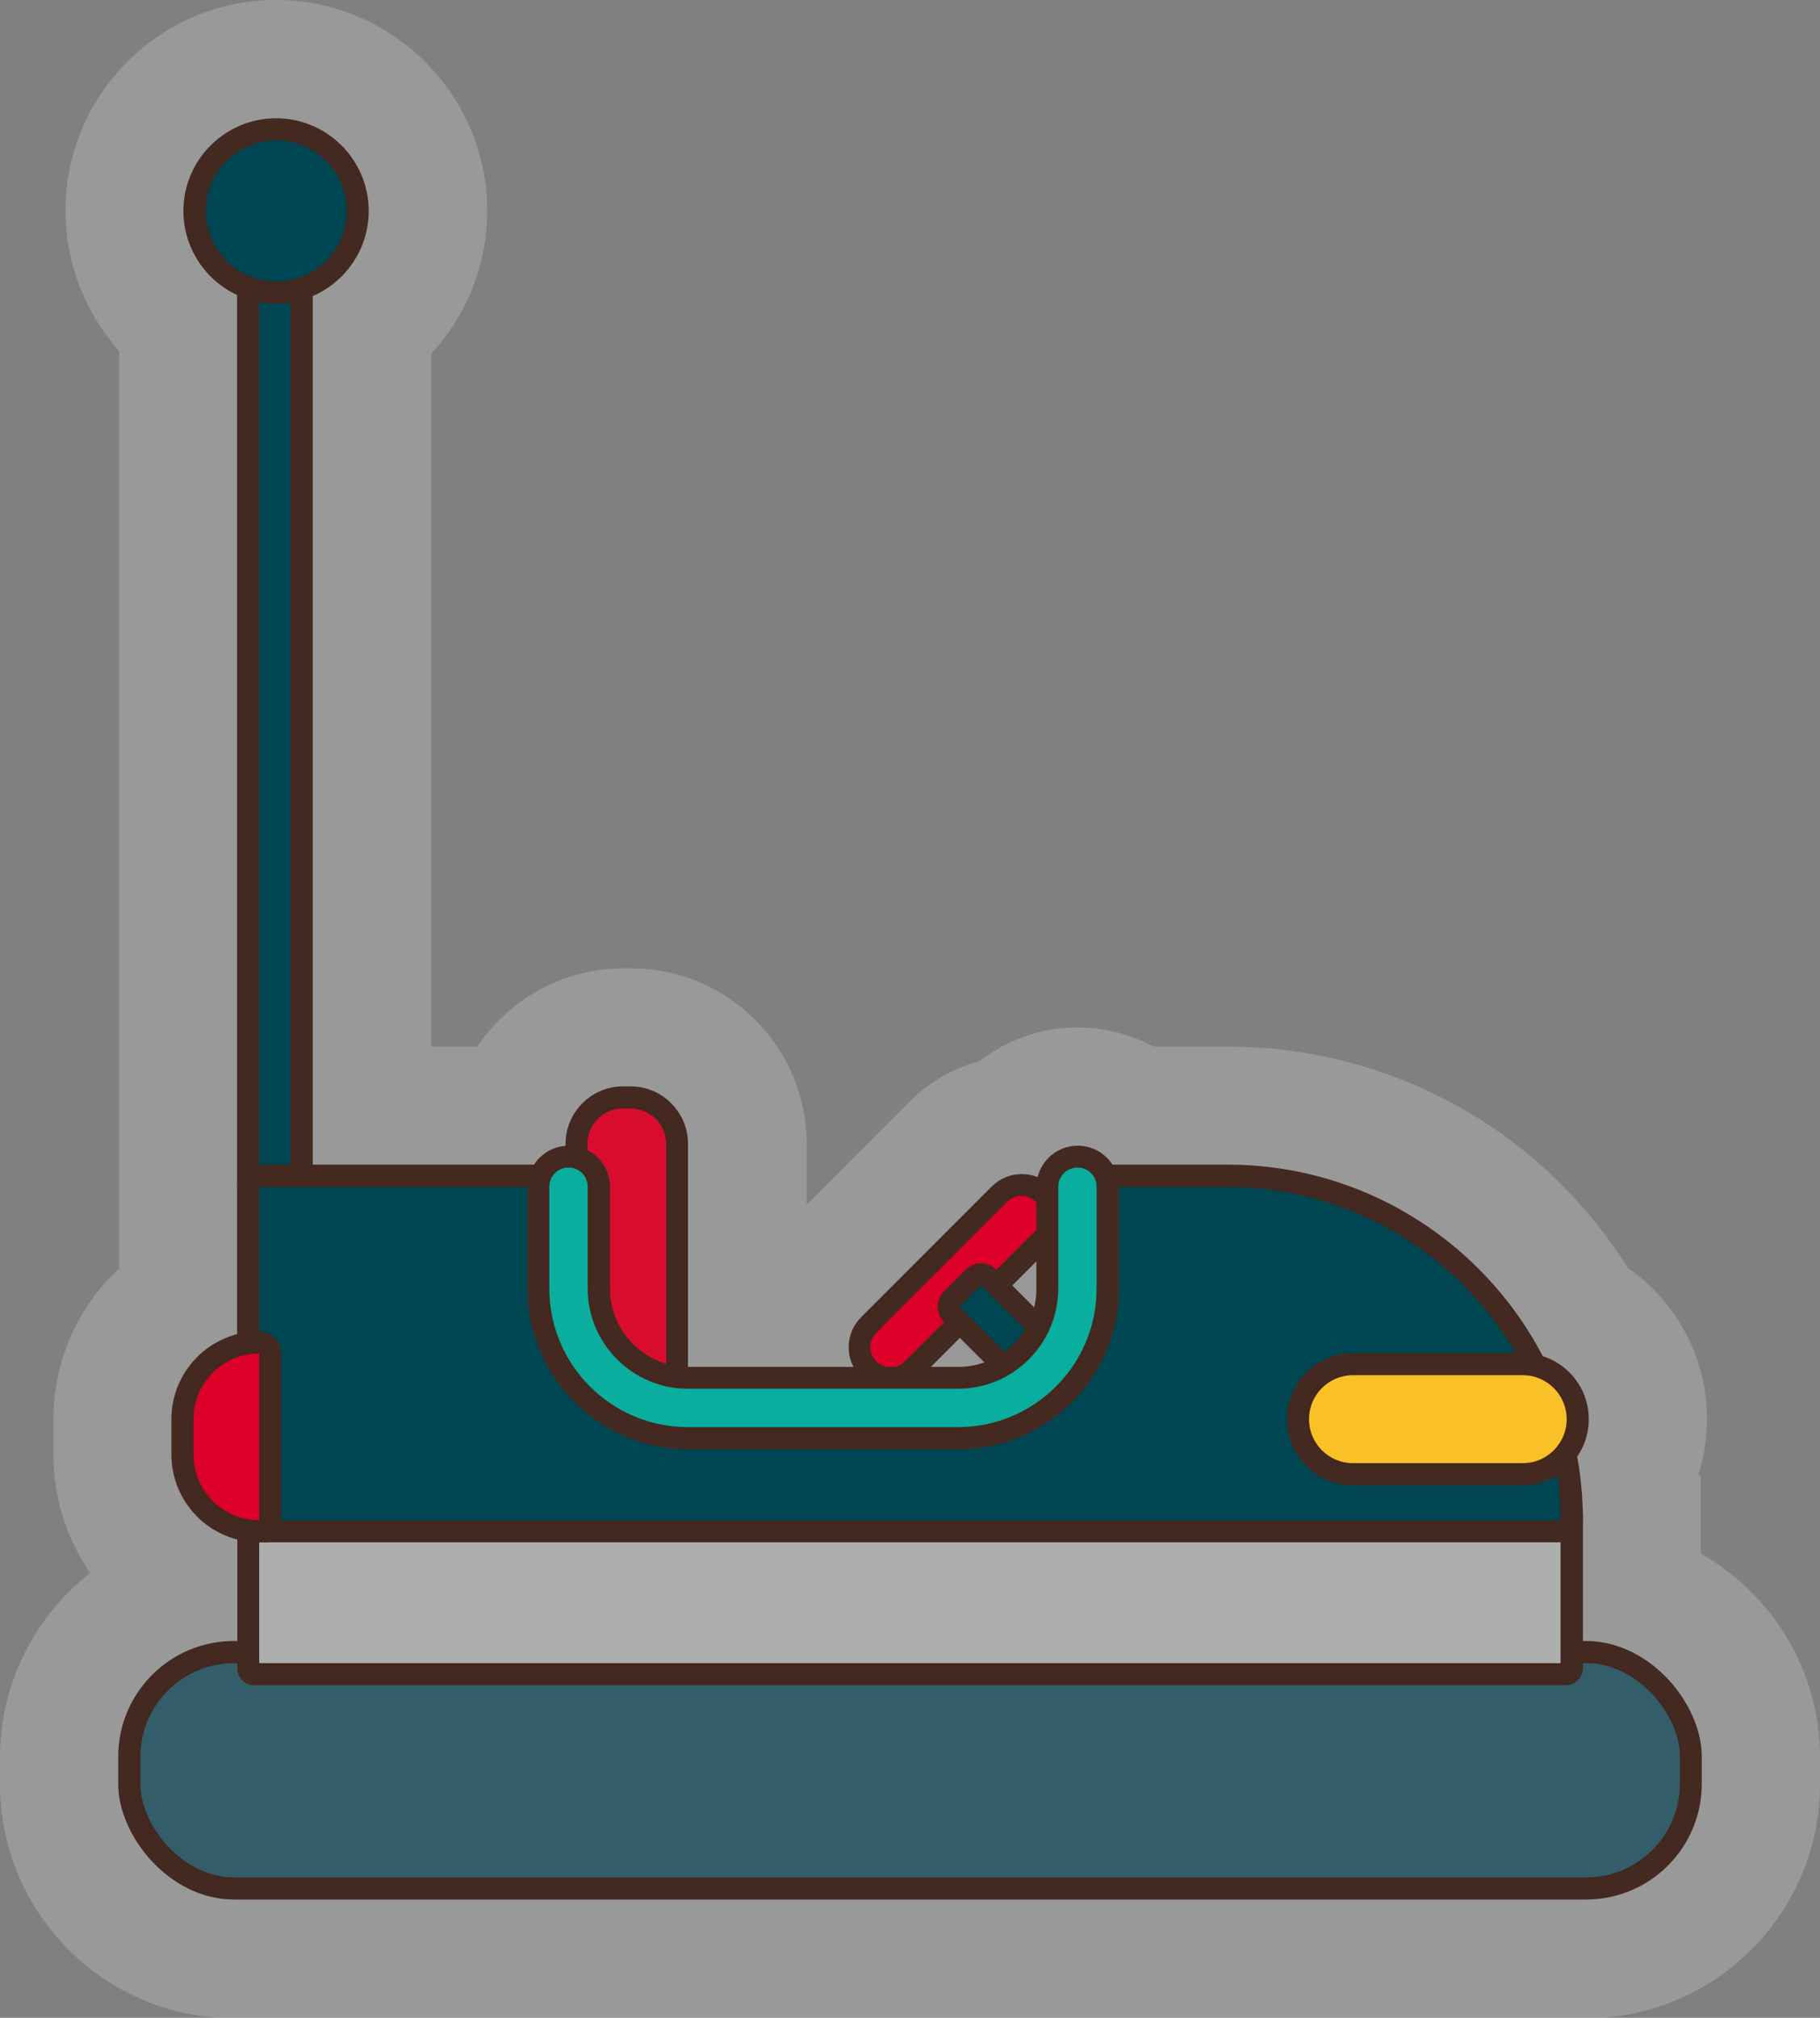
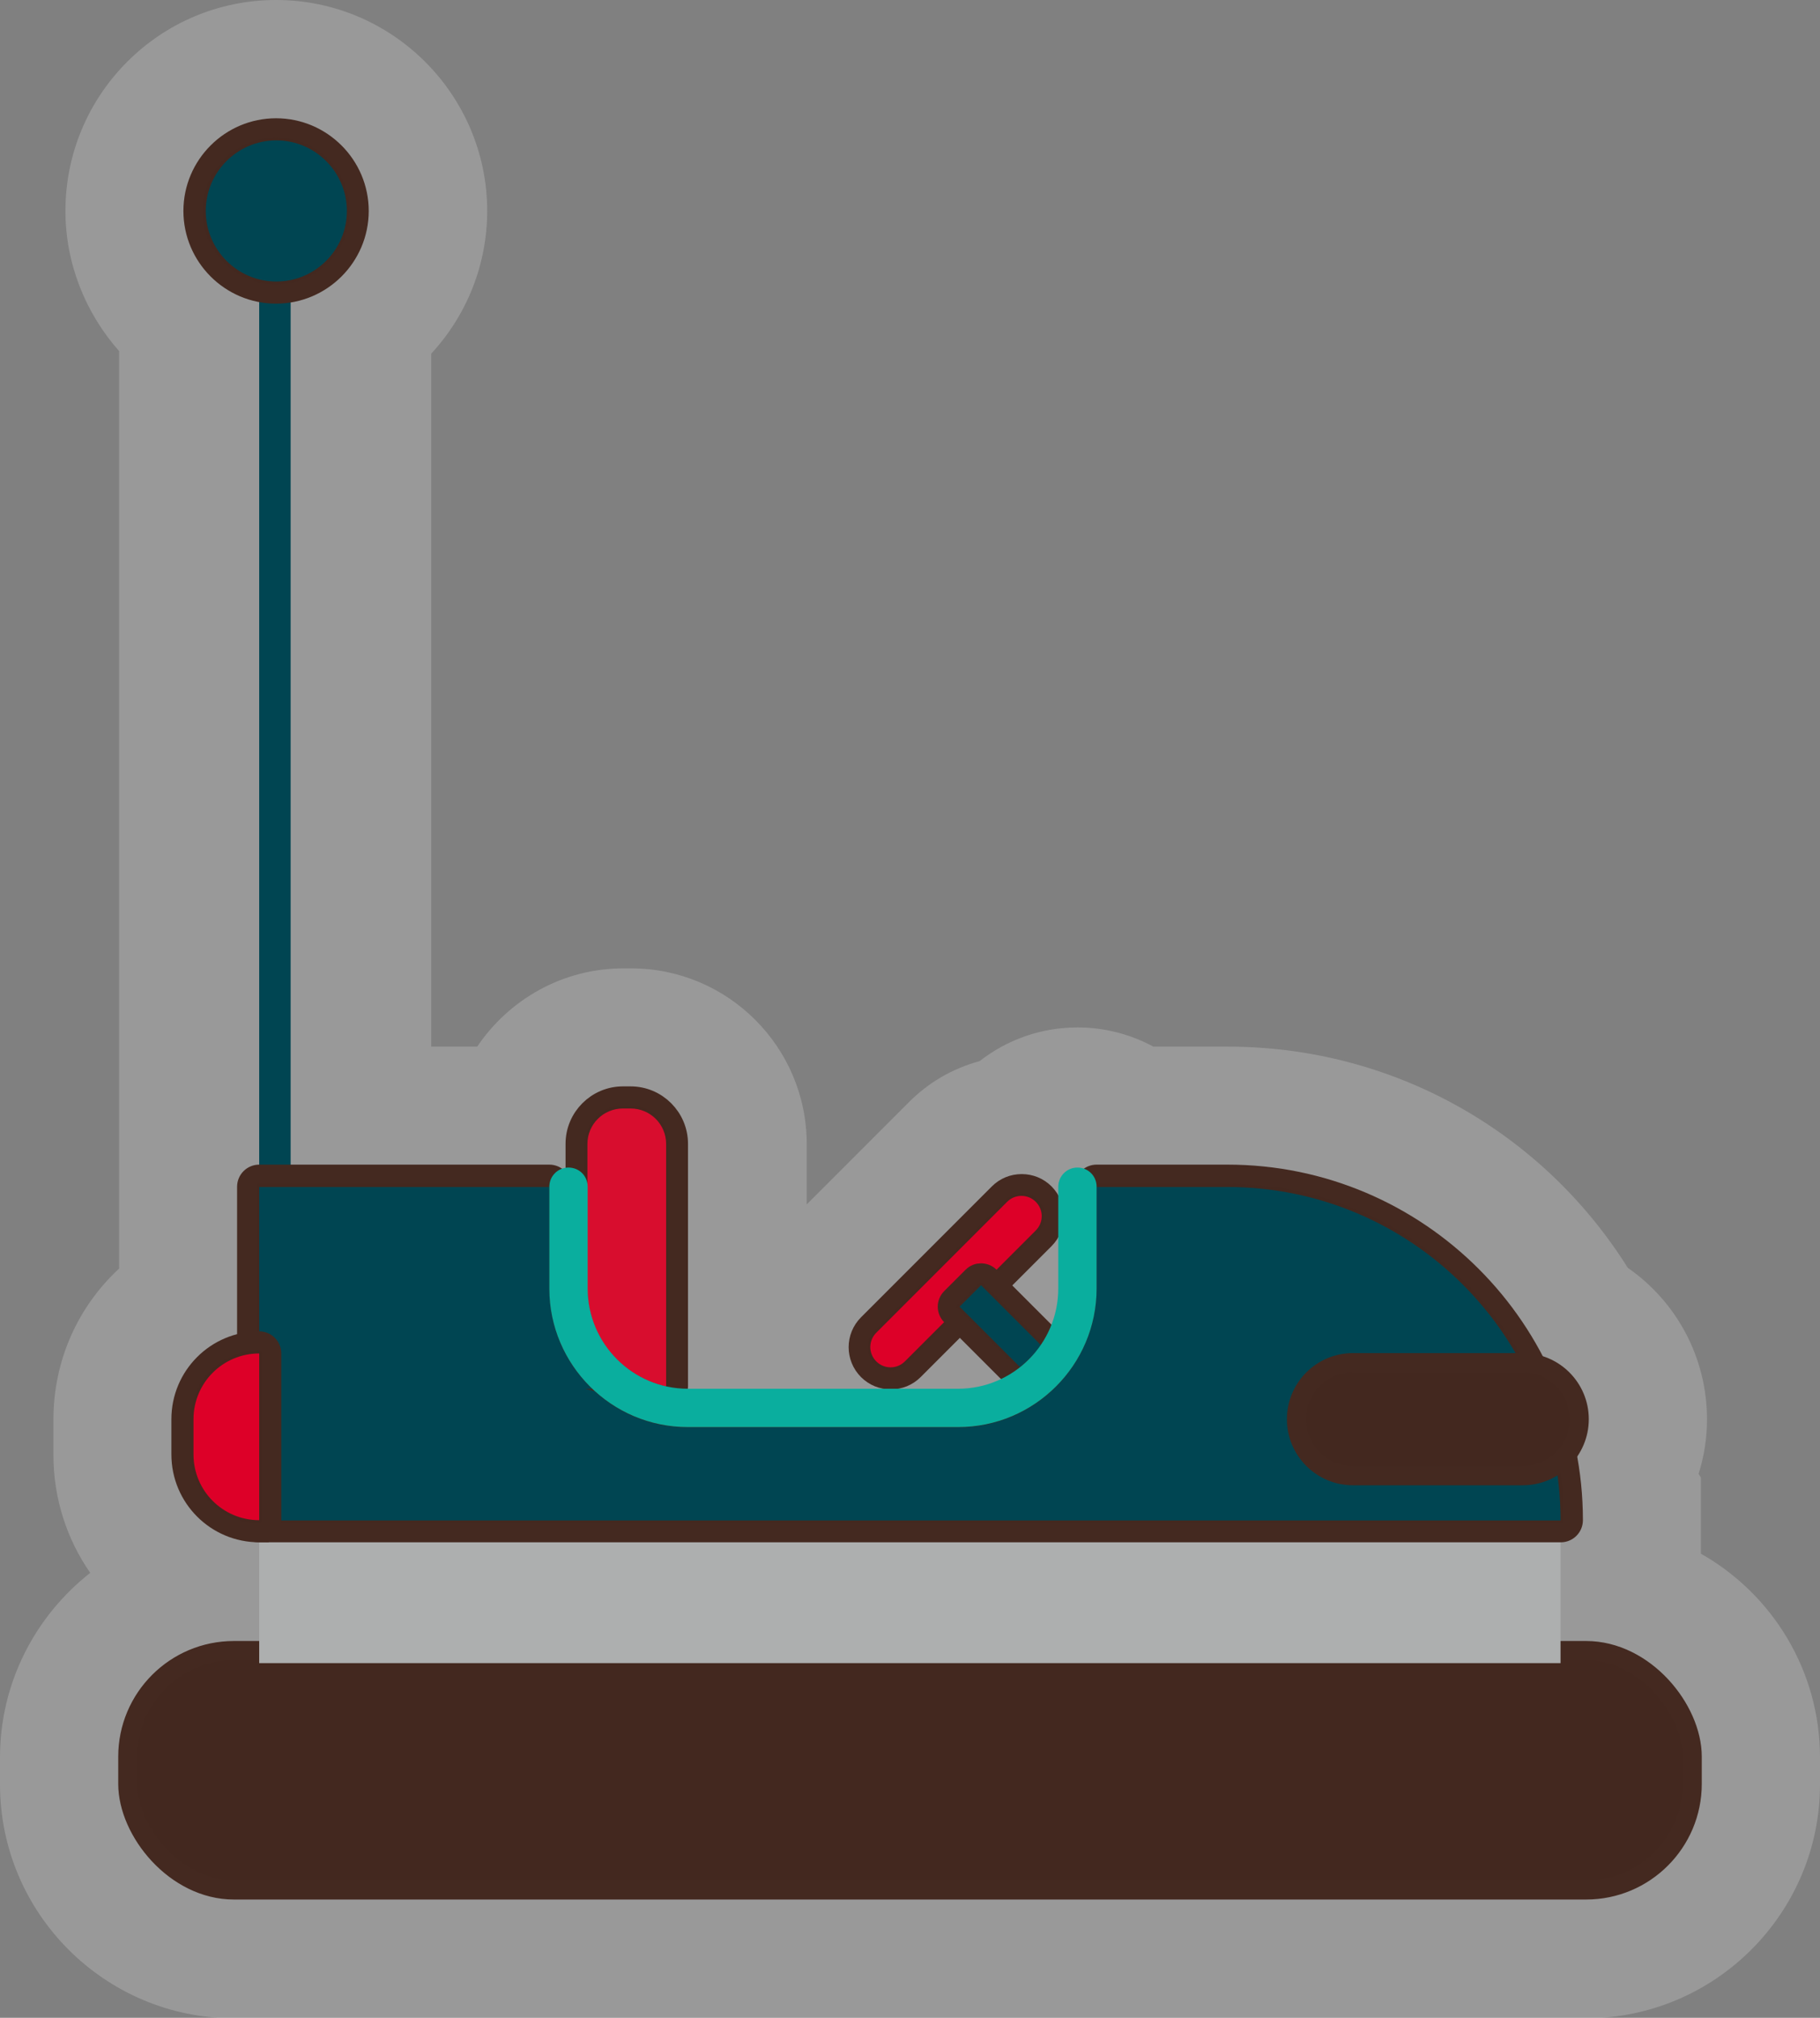
<svg xmlns="http://www.w3.org/2000/svg" id="b" viewBox="0 0 71.2 78.91">
  <rect x="0" y="0" width="71.2" height="78.91" fill="#808080" stroke="none" />
  <defs>
    <style>.d{fill:#fff;opacity:.2;}.e{fill:#004552;}.f{fill:#0aae9e;}.g{fill:#f9c027;}.h{fill:#dd0028;}.i{fill:#d80d2e;}.j{fill:#adafaf;}.k{fill:#325d69;}.l{fill:#43281f;stroke:#442920;stroke-miterlimit:10;stroke-width:.75px;}</style>
  </defs>
  <g id="c">
    <path class="d" d="M66.54,60.74v-2.96s-.09-.14-.09-.14c.22-.69.33-1.41.33-2.13,0-2.43-1.2-4.61-3.1-5.93-3.38-5.38-9.24-8.65-15.66-8.65h-2.9c-.89-.48-1.91-.75-2.96-.75-1.45,0-2.78.49-3.84,1.32-1.05.28-2.01.84-2.78,1.62l-3.98,3.98v-2.36c0-3.79-3.08-6.87-6.87-6.87h-.3c-2.38,0-4.48,1.22-5.72,3.06h-1.8V13.83c1.38-1.49,2.19-3.47,2.19-5.59C19.05,3.7,15.35,0,10.8,0S2.56,3.7,2.56,8.25c0,2.05.78,3.99,2.1,5.48v35.88c-1.6,1.48-2.57,3.58-2.57,5.91v1.38c0,1.71.53,3.3,1.44,4.61-2.14,1.68-3.53,4.29-3.53,7.22v1.05c0,5.05,4.11,9.15,9.15,9.15h52.89c5.05,0,9.16-4.11,9.16-9.15v-1.05c0-3.41-1.88-6.4-4.66-7.97Z" />
    <path class="l" d="M34.85,53.96c-.34,0-.66-.13-.9-.37-.5-.5-.5-1.31,0-1.81l5.12-5.12c.24-.24.56-.37.9-.37s.66.13.9.37c.5.5.5,1.31,0,1.81l-5.12,5.12c-.24.24-.56.37-.9.37Z" />
    <path class="h" d="M40.52,48.12l-5.12,5.12c-.31.31-.81.31-1.12,0h0c-.31-.31-.31-.81,0-1.12l5.12-5.12c.31-.31.81-.31,1.12,0h0c.31.31.31.81,0,1.12Z" />
    <path class="l" d="M39.9,53.94c-.13,0-.25-.05-.34-.14l-2.36-2.36c-.09-.09-.14-.22-.14-.34s.05-.25.14-.34l.84-.84c.1-.1.22-.14.34-.14s.25.05.34.14l2.34,2.34c.17.16.19.43.06.62-.23.34-.53.66-.92.96-.09.07-.2.11-.3.11Z" />
    <path class="e" d="M40.72,52.6l-2.34-2.34-.84.84,2.36,2.36c.31-.25.59-.53.82-.86Z" />
    <rect class="l" x="5" y="64.55" width="61.2" height="9.36" rx="4.15" ry="4.15" />
-     <rect class="k" x="5.49" y="65.04" width="60.23" height="8.38" rx="3.67" ry="3.67" />
-     <rect class="l" x="32.32" y="36.3" width="6.56" height="51.89" rx=".28" ry=".28" transform="translate(97.85 26.65) rotate(90)" />
    <rect class="j" x="10.14" y="59.45" width="50.91" height="5.59" />
-     <path class="l" d="M10.14,46.9c-.27,0-.49-.22-.49-.49V10.92c0-.15.07-.29.19-.38.09-.07.19-.1.3-.1.04,0,.08,0,.12.01.21.05.38.08.54.08.15,0,.31-.02.47-.05.03,0,.07-.01.1-.01.11,0,.22.04.31.11.11.09.18.23.18.38v35.47c0,.27-.22.49-.49.49h-1.23Z" />
    <path class="e" d="M10.8,11.01c-.23,0-.45-.04-.66-.09v35.5h1.23V10.95c-.18.04-.37.06-.57.06Z" />
    <path class="l" d="M10.8,11.5c-1.79,0-3.25-1.46-3.25-3.25s1.46-3.25,3.25-3.25,3.25,1.46,3.25,3.25-1.46,3.25-3.25,3.25Z" />
    <path class="e" d="M13.57,8.25c0,1.52-1.24,2.76-2.76,2.76s-2.76-1.24-2.76-2.76,1.24-2.76,2.76-2.76,2.76,1.24,2.76,2.76Z" />
    <path class="l" d="M10.14,59.94c-.27,0-.49-.22-.49-.49v-13.04c0-.27.22-.49.49-.49h11.35c.27,0,.49.22.49.49v3.98c0,2.72,2.21,4.93,4.93,4.93h10.57c2.72,0,4.93-2.21,4.93-4.93v-3.98c0-.27.22-.49.49-.49h5.12c7.46,0,13.53,6.07,13.53,13.53,0,.27-.22.49-.49.49H10.14Z" />
    <path class="e" d="M48.02,46.42h-5.12v3.98c0,2.99-2.43,5.42-5.42,5.42h-10.57c-2.99,0-5.42-2.43-5.42-5.42v-3.98h-11.35v13.04h50.91c0-7.2-5.84-13.04-13.04-13.04Z" />
    <path class="l" d="M10.14,59.94c-1.69,0-3.06-1.37-3.06-3.06v-1.38c0-1.69,1.37-3.06,3.06-3.06.27,0,.49.22.49.49v6.52c0,.27-.22.49-.49.49Z" />
    <path class="h" d="M10.14,52.93h0v6.52h0c-1.42,0-2.57-1.15-2.57-2.57v-1.38c0-1.42,1.15-2.57,2.57-2.57Z" />
    <path class="l" d="M52.93,57.71c-1.22,0-2.21-.99-2.21-2.21s.99-2.21,2.21-2.21h6.64c1.22,0,2.21.99,2.21,2.21s-.99,2.21-2.21,2.21h-6.64Z" />
-     <path class="g" d="M59.57,57.22h-6.64c-.95,0-1.72-.77-1.72-1.72h0c0-.95.77-1.72,1.72-1.72h6.64c.95,0,1.72.77,1.72,1.72h0c0,.95-.77,1.72-1.72,1.72Z" />
    <path class="l" d="M25.95,54.69c-2-.44-3.45-2.25-3.45-4.3v-5.66c0-1.03.84-1.87,1.87-1.87h.3c1.03,0,1.87.84,1.87,1.87v9.48c0,.15-.07.29-.18.38-.09.07-.2.11-.31.11-.04,0-.07,0-.11-.01Z" />
    <path class="i" d="M26.06,54.22v-9.48c0-.77-.62-1.39-1.39-1.39h-.3c-.77,0-1.39.62-1.39,1.39v5.66c0,1.87,1.32,3.43,3.07,3.82Z" />
-     <path class="l" d="M26.91,56.3c-3.25,0-5.9-2.65-5.9-5.9v-3.98c0-.68.55-1.24,1.24-1.24s1.24.55,1.24,1.24v3.98c0,1.89,1.54,3.43,3.43,3.43h10.57c1.89,0,3.43-1.54,3.43-3.43v-3.98c0-.68.55-1.24,1.24-1.24s1.24.55,1.24,1.24v3.98c0,3.26-2.65,5.9-5.9,5.9h-10.57Z" />
    <path class="f" d="M37.48,55.81h-10.57c-2.99,0-5.42-2.43-5.42-5.42v-3.98c0-.41.33-.75.75-.75s.75.33.75.75v3.98c0,2.16,1.76,3.92,3.92,3.92h10.57c2.16,0,3.92-1.76,3.92-3.92v-3.98c0-.41.33-.75.75-.75s.75.33.75.75v3.98c0,2.99-2.43,5.42-5.42,5.42Z" />
  </g>
</svg>